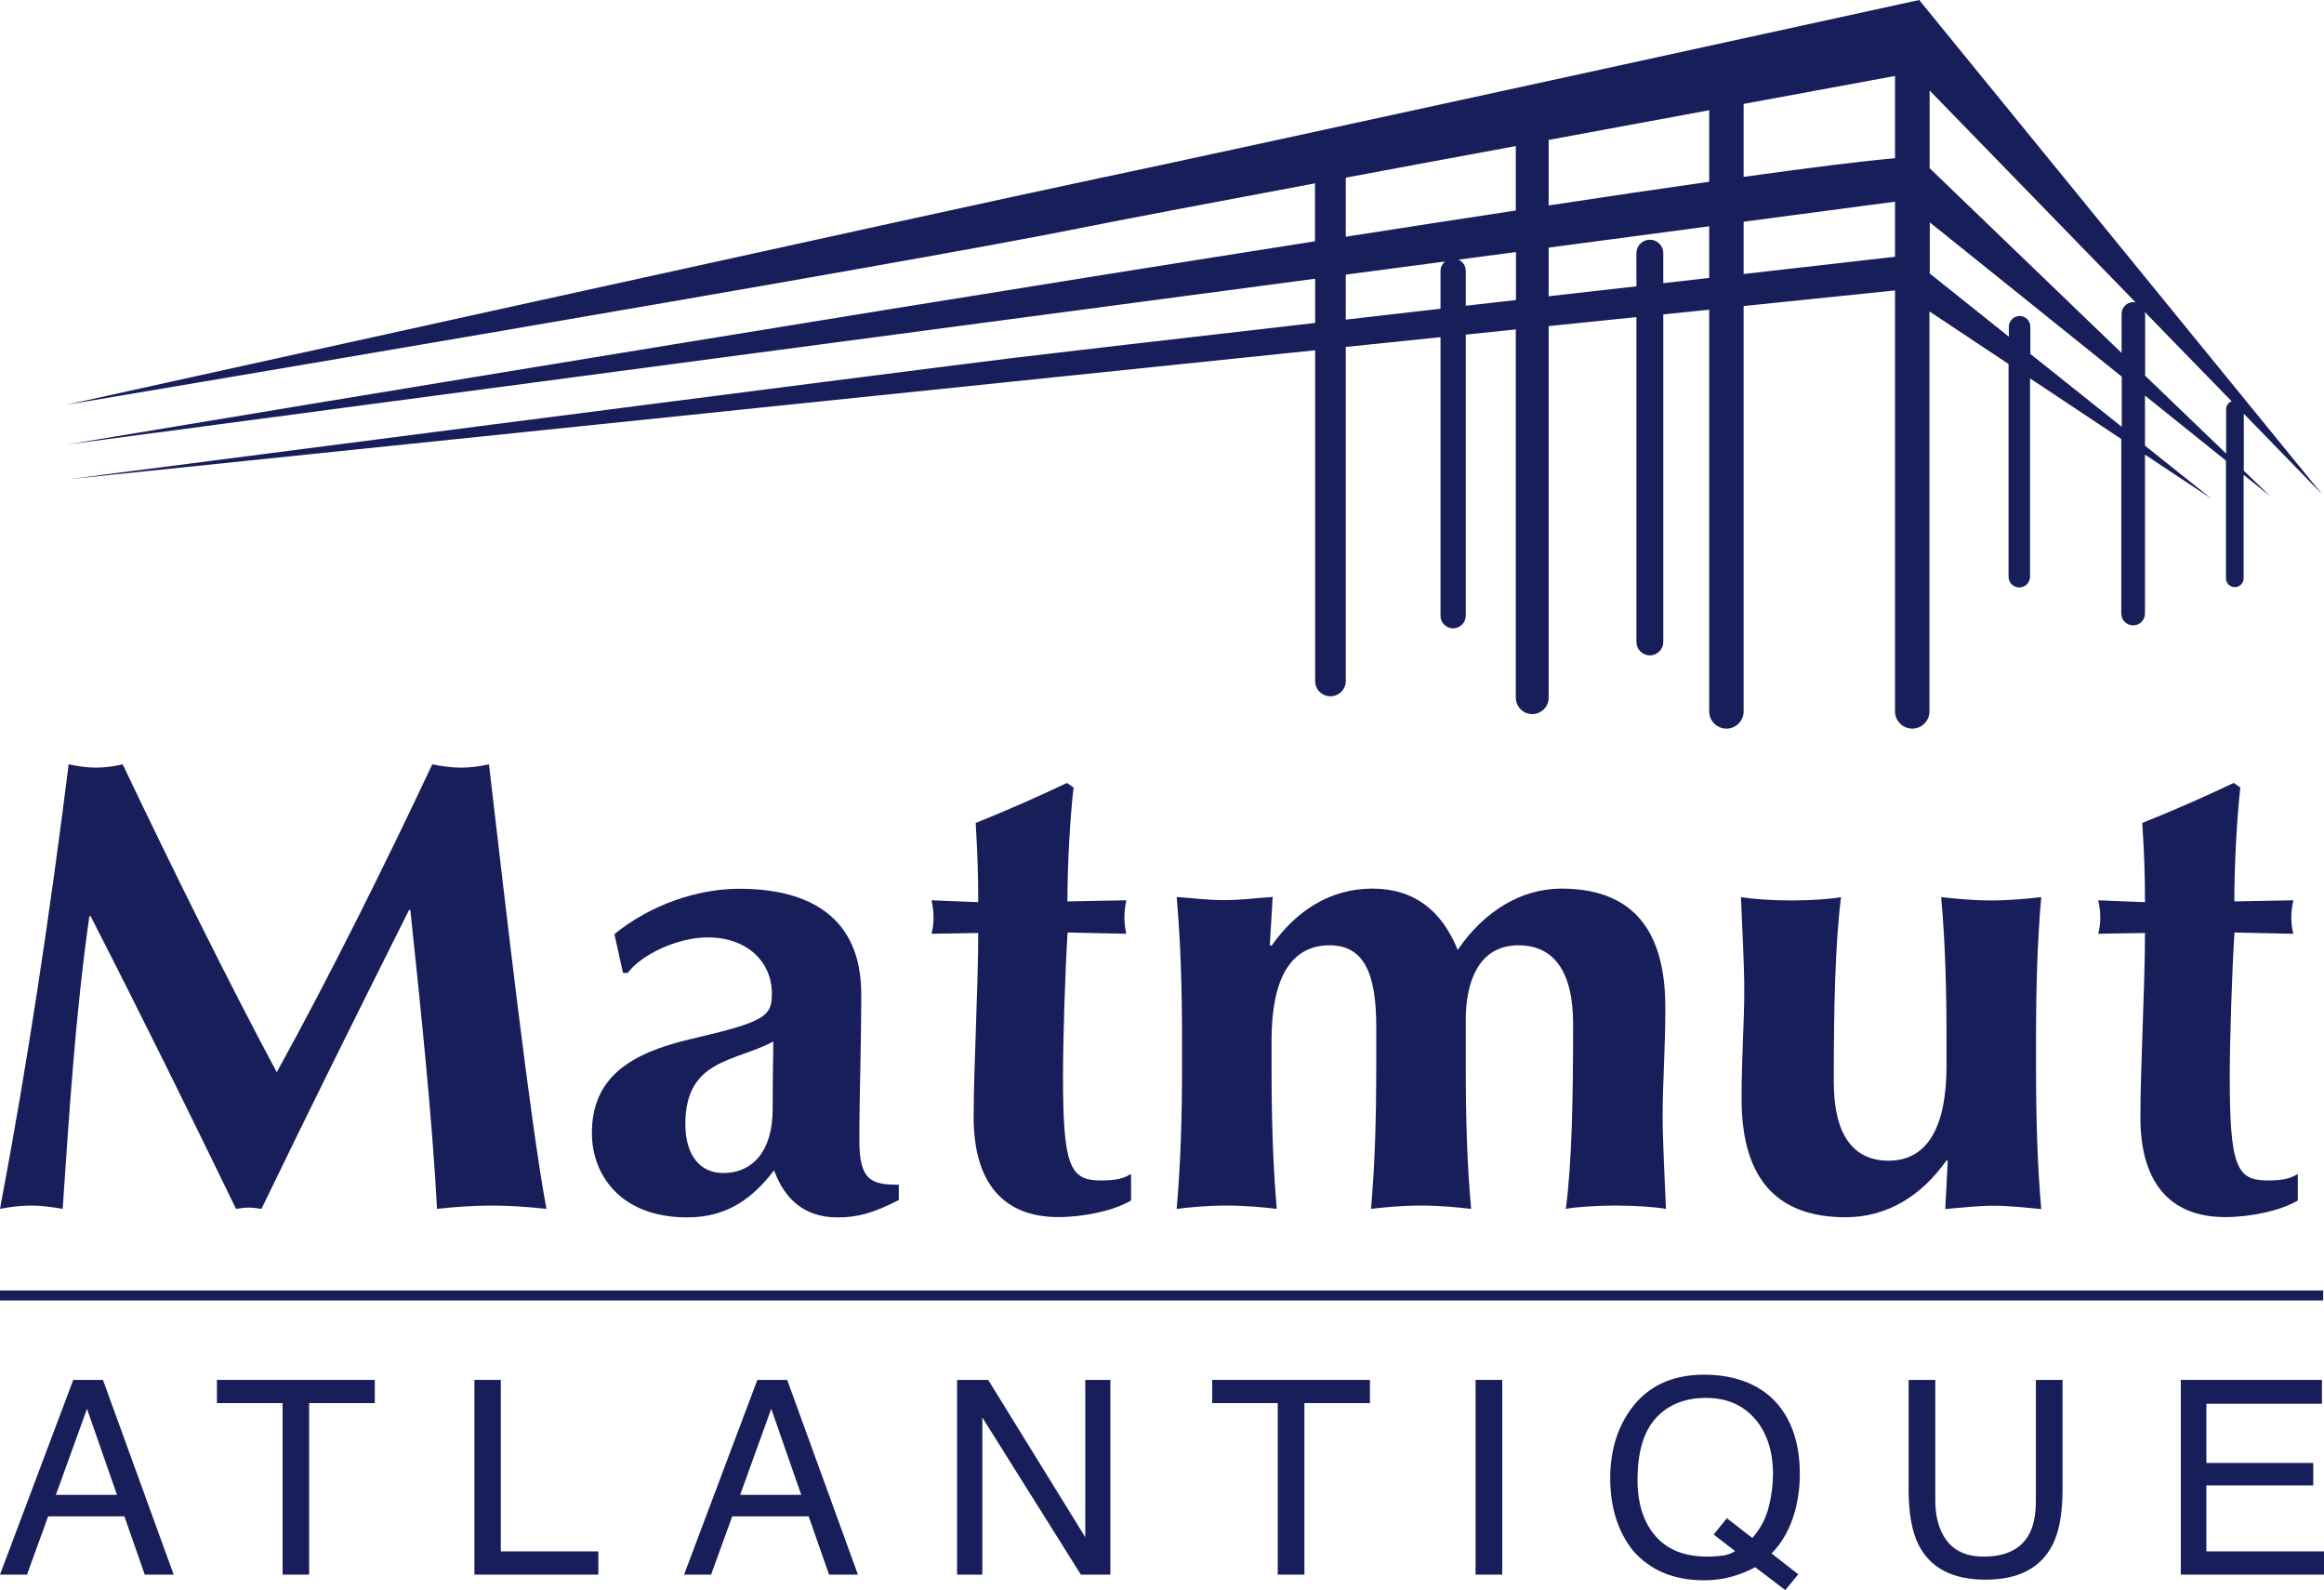
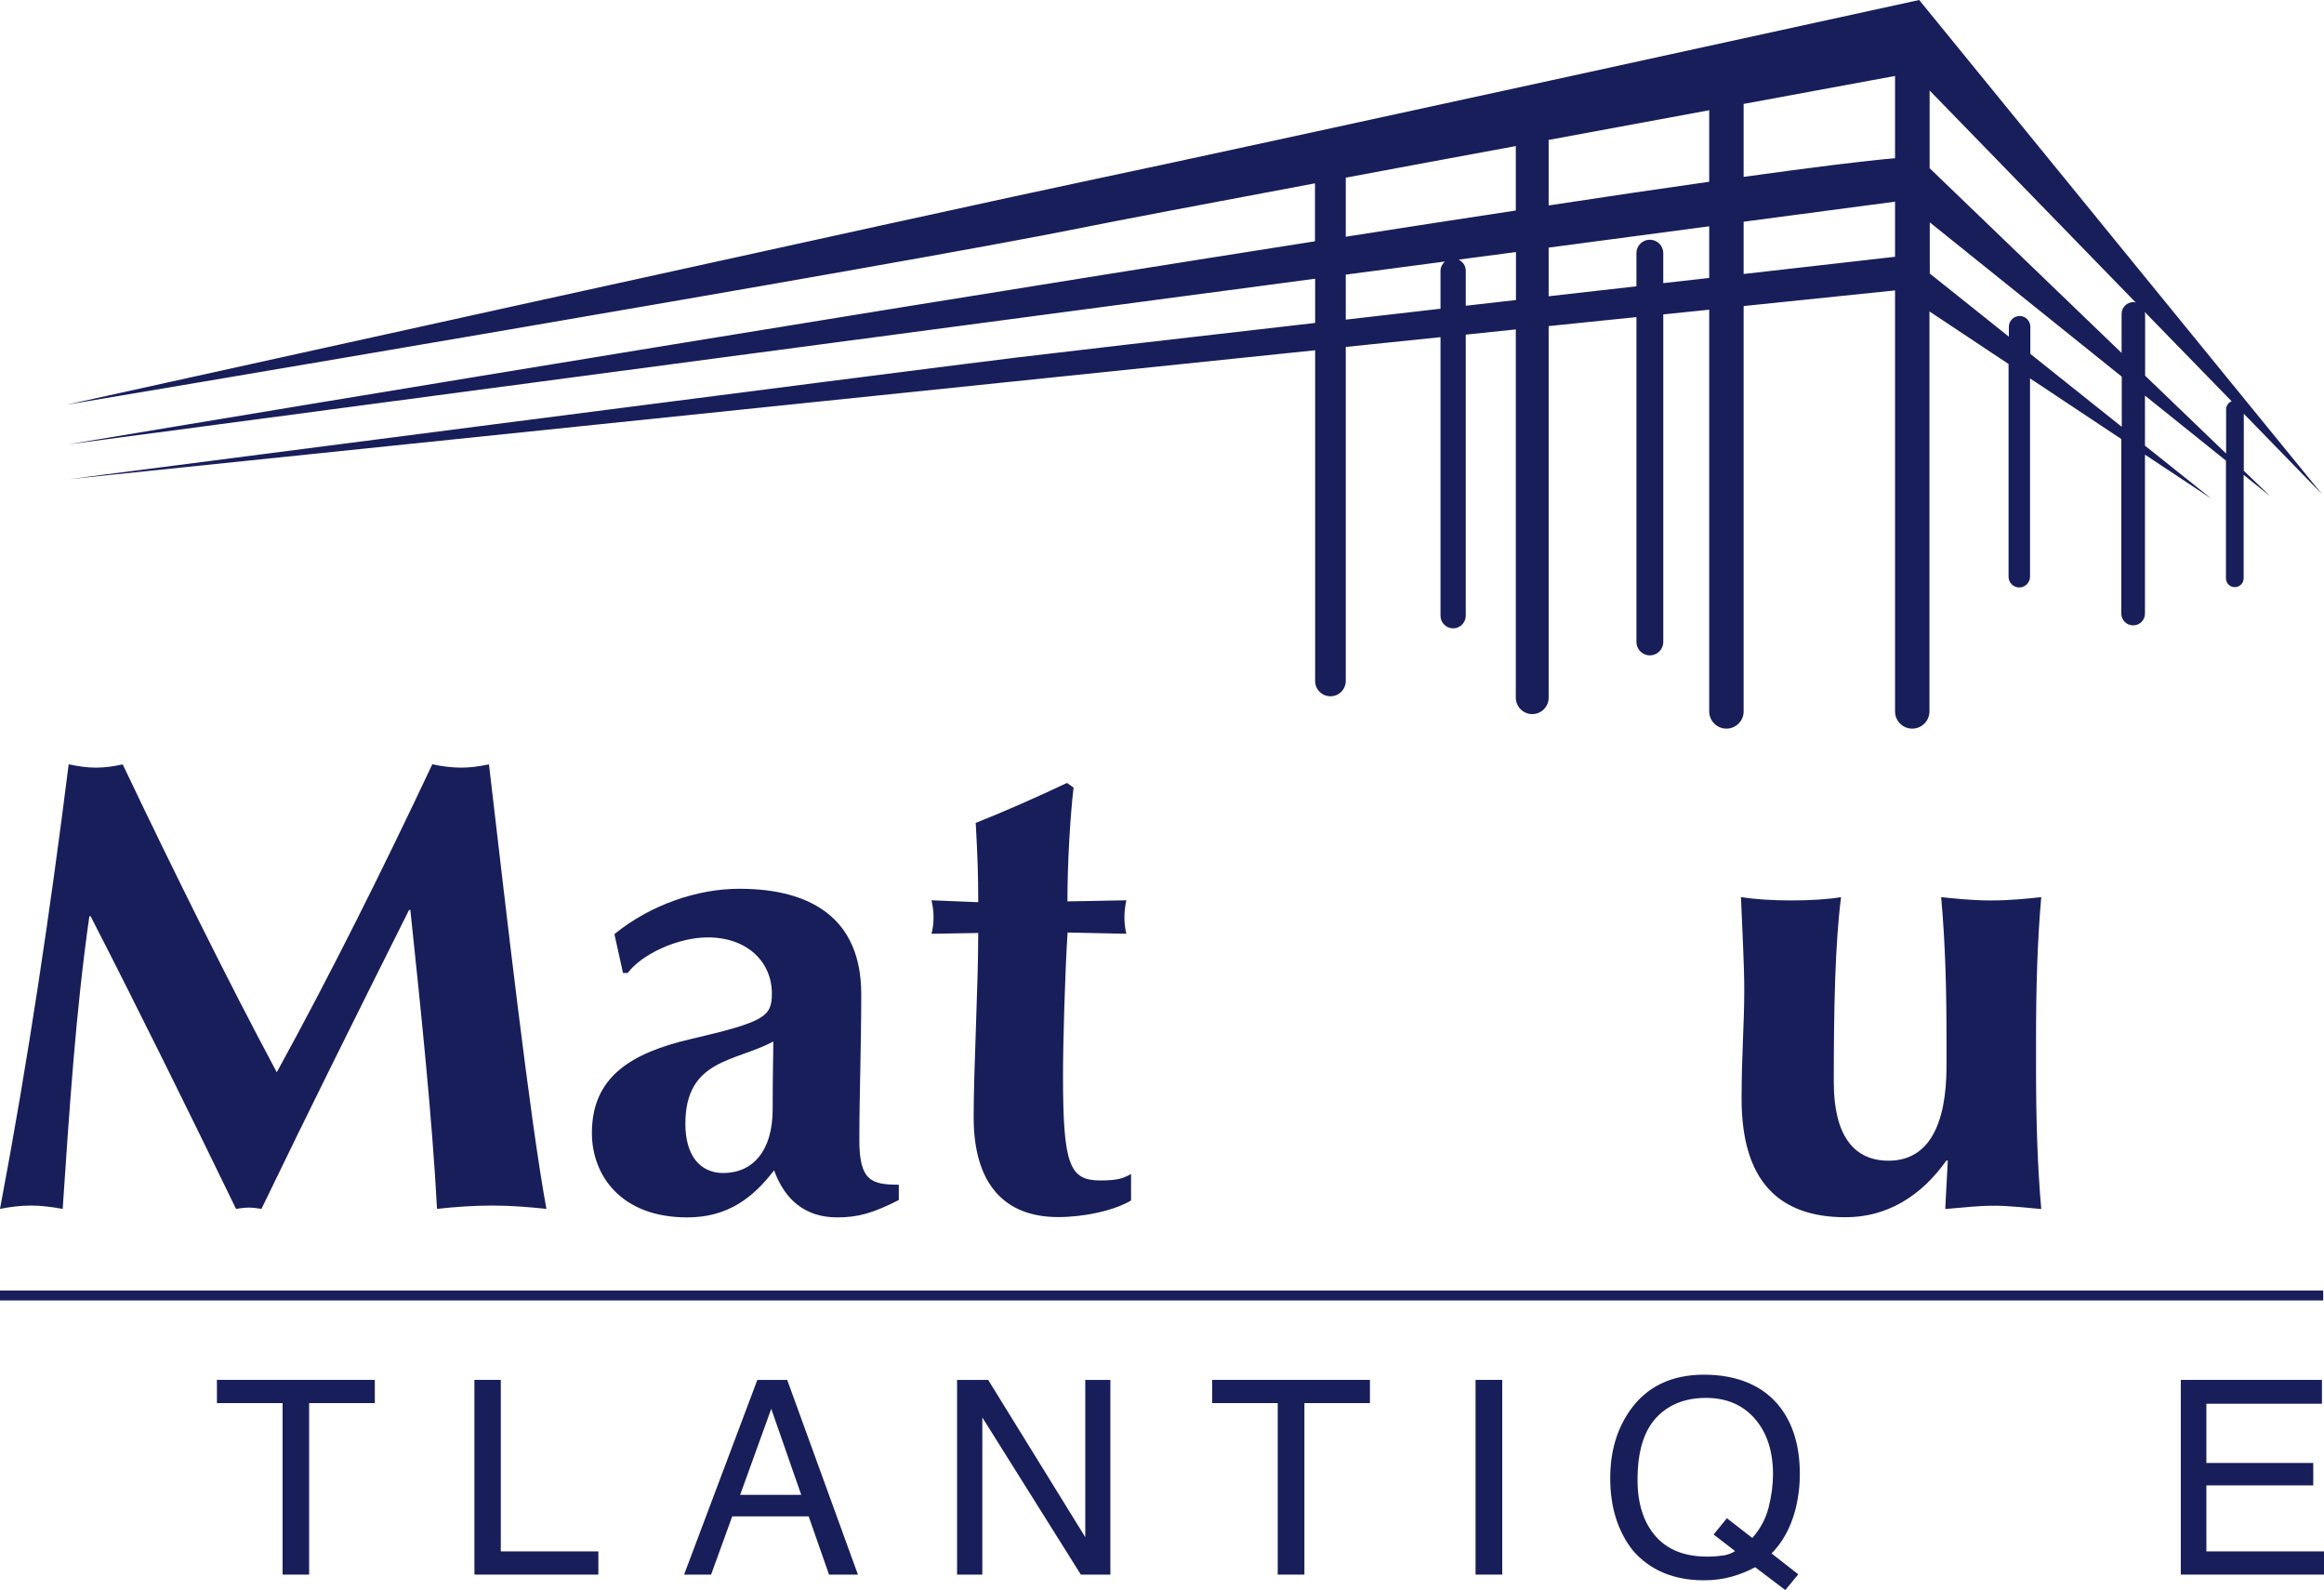
<svg xmlns="http://www.w3.org/2000/svg" id="Calque_1" data-name="Calque 1" viewBox="0 0 147.2 100.69">
  <defs>
    <style>      .cls-1 {        fill: #181e5a;      }    </style>
  </defs>
  <rect class="cls-1" y="81.72" width="147.15" height=".63" />
  <path class="cls-1" d="M5.66,58.02c-.88,6.16-1.27,12.37-1.69,18.53-.68-.12-1.36-.21-1.99-.21-.68,0-1.31.08-1.98.21,1.78-9.39,3.17-18.77,4.35-28.15.59.12,1.14.21,1.73.21.54,0,1.14-.08,1.69-.21,3.09,6.49,6.68,13.75,9.76,19.5,3.34-6.07,6.8-13.01,9.85-19.5.58.12,1.23.21,1.82.21s1.18-.08,1.77-.21c1.1,9.39,2.58,22.4,3.64,28.15-1.14-.12-2.29-.21-3.43-.21s-2.32.08-3.5.21c-.3-5.68-1.02-12.6-1.69-18.93h-.08c-3.17,6.33-6.3,12.61-9.35,18.93-.25-.04-.54-.08-.8-.08s-.55.04-.81.08c-2.99-6.16-6.05-12.37-9.21-18.53h-.08Z" />
  <path class="cls-1" d="M38.93,59.14c2.27-1.84,5.23-2.86,7.9-2.86,4.48,0,7.72,1.83,7.72,6.66,0,3.46-.12,6.33-.12,9.26,0,2.57.76,2.82,2.5,2.82v.97c-1.61.82-2.58,1.1-3.89,1.1-2.07,0-3.34-1.14-4.01-2.98-1.32,1.72-2.92,2.98-5.5,2.98-4.26,0-6.04-2.73-6.04-5.34,0-3.54,2.45-5.06,6.25-5.95,4.73-1.1,5.15-1.43,5.15-2.89,0-1.96-1.52-3.55-4.06-3.55-1.94,0-4.22,1.1-5.07,2.25h-.3l-.54-2.44ZM48.98,65.95c-2.4,1.3-5.57,1.1-5.57,5.22,0,2,.93,3.11,2.4,3.11,1.86,0,3.13-1.39,3.13-4.04,0-2.37.04-3.34.04-4.28" />
  <path class="cls-1" d="M71.34,57.01c-.08.4-.12.73-.12,1.09,0,.33.04.7.12,1.03l-3.72-.08c-.16,2.45-.29,6.89-.29,9.09,0,5.68.43,6.61,2.37,6.61,1.05,0,1.44-.12,1.94-.41v1.68c-1.1.65-3,1.05-4.61,1.05-3.5,0-5.36-2.2-5.36-6.32,0-3.14.29-8.24.29-11.67l-2.96.05c.09-.33.13-.7.13-1.03,0-.36-.04-.69-.13-1.09l2.96.12c0-1.71-.04-2.94-.16-5.02,1.94-.77,3.87-1.63,5.78-2.53l.42.29c-.21,1.75-.39,4.77-.39,7.21l3.72-.07Z" />
-   <path class="cls-1" d="M80.46,59.87h.09c1.56-2.21,3.72-3.6,6.37-3.6s4.4,1.39,5.41,3.88c1.69-2.48,4.06-3.88,6.56-3.88,4.22,0,6.59,2.29,6.59,7.51,0,2.77-.17,4.73-.17,6.85,0,1.71.13,3.84.21,5.92-.71-.12-1.94-.21-3.17-.21s-2.45.08-3.17.21c.38-2.94.46-6.86.46-11.71,0-3.39-1.27-4.98-3.46-4.98-2.75,0-3.34,2.73-3.34,4.69v2.94c0,3.31.08,6.2.34,9.06-.72-.08-1.87-.21-3.17-.21s-2.41.12-3.17.21c.25-2.86.33-5.75.33-9.06v-2.49c0-3.26-.72-5.14-2.96-5.14-2.53,0-3.67,2.24-3.67,6v1.63c0,3.31.08,6.2.33,9.06-.71-.08-1.86-.21-3.17-.21s-2.41.12-3.17.21c.25-2.86.34-5.75.34-9.06v-1.63c0-3.3-.09-6.2-.34-9.06,1.01.07,1.98.2,3,.2s1.98-.13,3.08-.2l-.18,3.06Z" />
  <path class="cls-1" d="M123.36,73.49h-.08c-1.56,2.21-3.72,3.59-6.38,3.59-4.22,0-6.59-2.28-6.59-7.51,0-2.77.17-4.73.17-6.85,0-1.72-.13-3.84-.21-5.91.73.12,1.94.21,3.17.21s2.45-.08,3.17-.21c-.37,2.94-.46,6.85-.46,11.71,0,3.39,1.27,4.98,3.47,4.98,2.53,0,3.67-2.25,3.67-6v-1.63c0-3.3-.08-6.2-.34-9.06.71.07,1.86.21,3.17.21s2.41-.13,3.17-.21c-.25,2.86-.33,5.75-.33,9.06v1.63c0,3.31.08,6.2.33,9.06-1.01-.08-1.99-.21-3-.21s-1.99.12-3.08.21l.16-3.06Z" />
-   <path class="cls-1" d="M145.26,57.01c-.09.4-.13.73-.13,1.09,0,.33.04.7.13,1.03l-3.73-.08c-.16,2.45-.3,6.89-.3,9.09,0,5.68.42,6.61,2.38,6.61,1.05,0,1.43-.12,1.93-.41v1.68c-1.09.65-3,1.05-4.61,1.05-3.5,0-5.36-2.2-5.36-6.32,0-3.14.29-8.24.29-11.67l-2.96.05c.09-.33.13-.7.13-1.03,0-.36-.04-.69-.13-1.09l2.96.12c0-1.71-.04-2.94-.17-5.02,1.94-.77,3.89-1.63,5.79-2.53l.42.29c-.2,1.75-.38,4.77-.38,7.21l3.73-.07Z" />
-   <path class="cls-1" d="M4.64,87.38h1.88l4.48,12.33h-1.83l-1.29-3.69H3.05l-1.34,3.69H0l4.64-12.33ZM7.41,94.66l-1.9-5.45-1.97,5.45h3.87Z" />
  <polygon class="cls-1" points="23.74 87.38 23.74 88.85 19.58 88.85 19.58 99.71 17.9 99.71 17.9 88.85 13.74 88.85 13.74 87.38 23.74 87.38" />
  <polygon class="cls-1" points="30.05 87.38 31.72 87.38 31.72 98.24 37.9 98.24 37.9 99.71 30.05 99.71 30.05 87.38" />
  <path class="cls-1" d="M47.98,87.38h1.88l4.48,12.33h-1.83l-1.29-3.69h-4.84l-1.34,3.69h-1.71l4.64-12.33ZM50.75,94.66l-1.9-5.45-1.97,5.45h3.87Z" />
  <polygon class="cls-1" points="60.62 87.38 62.59 87.38 68.74 97.34 68.74 87.38 70.33 87.38 70.33 99.71 68.46 99.71 62.22 89.76 62.22 99.71 60.62 99.71 60.62 87.38" />
  <polygon class="cls-1" points="86.77 87.38 86.77 88.85 82.62 88.85 82.62 99.71 80.93 99.71 80.93 88.85 76.78 88.85 76.78 87.38 86.77 87.38" />
  <rect class="cls-1" x="93.46" y="87.38" width="1.69" height="12.33" />
  <path class="cls-1" d="M113.91,99.68l-.83,1.01-1.91-1.45c-.46.25-.95.45-1.49.6-.53.15-1.12.23-1.75.23-1.91,0-3.41-.63-4.5-1.88-.96-1.22-1.44-2.75-1.44-4.58,0-1.67.41-3.09,1.24-4.28,1.06-1.52,2.63-2.28,4.71-2.28s3.79.7,4.84,2.1c.82,1.09,1.22,2.49,1.22,4.19,0,.79-.1,1.56-.29,2.29-.3,1.12-.8,2.03-1.5,2.74l1.69,1.32ZM109.11,98.51c.3-.05.57-.14.79-.29l-1.36-1.05.84-1.03,1.61,1.25c.51-.58.86-1.23,1.04-1.96.18-.72.27-1.41.27-2.08,0-1.45-.38-2.62-1.14-3.5-.76-.88-1.79-1.33-3.11-1.33s-2.39.43-3.16,1.27c-.78.85-1.17,2.15-1.17,3.92,0,1.48.37,2.67,1.12,3.54.75.88,1.85,1.32,3.29,1.32.35,0,.67-.02.98-.07" />
-   <path class="cls-1" d="M122.58,87.38v7.62c0,.9.17,1.64.51,2.23.5.89,1.35,1.34,2.54,1.34,1.43,0,2.4-.48,2.91-1.45.28-.53.41-1.23.41-2.12v-7.62h1.69v6.92c0,1.52-.21,2.68-.62,3.5-.75,1.49-2.17,2.23-4.26,2.23s-3.51-.74-4.25-2.23c-.41-.82-.62-1.98-.62-3.5v-6.92h1.69Z" />
  <polygon class="cls-1" points="138.13 87.38 147.07 87.38 147.07 88.89 139.75 88.89 139.75 92.64 146.52 92.64 146.52 94.06 139.75 94.06 139.75 98.24 147.2 98.24 147.2 99.71 138.13 99.71 138.13 87.38" />
  <path class="cls-1" d="M142.12,29.8v-3.6l4.96,5.1L121.56,0s-44.71,9.78-52.29,11.36c-7.58,1.58-65.06,14.27-65.06,14.27,0,0,52.82-8.87,64.28-11.2,2.43-.49,8.07-1.56,14.8-2.82v3.67C49.01,20.66,4.31,28.14,4.31,28.14l78.99-10.49v2.8c-8.94,1.02-16.58,1.91-18.91,2.19-6.62.8-60,7.7-60,7.7l78.91-8.16v20.94c0,.54.43.97.97.97s.97-.44.97-.97v-21.15l6-.62v17.64c0,.44.36.8.8.8s.8-.36.8-.8v-17.8l3.17-.33v23.32c0,.57.47,1.04,1.04,1.04s1.04-.46,1.04-1.04v-23.53l5.56-.57v20.57c0,.47.38.85.85.85s.85-.38.85-.85v-20.74l2.91-.3v25.44c0,.6.49,1.09,1.09,1.09s1.09-.49,1.09-1.09v-25.67l9.59-.99v26.66c0,.6.49,1.09,1.09,1.09s1.09-.49,1.09-1.09v-25.33l5.01,3.33v13.47c0,.38.31.68.68.68s.68-.31.68-.68v-12.56l5.78,3.84v11.05c0,.41.33.75.75.75s.75-.33.75-.75v-10.06l4.21,2.79-4.21-3.36v-3.17l5.13,4.12v7.45c0,.31.25.56.56.56s.56-.25.56-.56v-6.55l1.69,1.36-1.69-1.63ZM134.38,19.88v2.47l-12.16-11.7v-4.92l13.06,13.43c-.05-.01-.1-.03-.15-.03-.41,0-.75.33-.75.75ZM110.44,6.58c4.42-.82,7.91-1.46,9.59-1.77v5.21c-1.92.16-5.25.58-9.59,1.18v-4.63ZM108.26,11.51c-3.03.43-6.45.93-10.17,1.5v-4.15c3.57-.66,7.04-1.3,10.17-1.88v4.53ZM85.24,11.25c3.46-.65,7.14-1.33,10.77-2v4.08c-3.4.52-7.02,1.07-10.77,1.66v-3.73ZM85.24,20.23v-2.84l6.28-.83c-.17.15-.28.36-.28.6v2.39c-2.02.23-4.03.46-6,.69ZM92.84,19.36v-2.21c0-.32-.19-.58-.45-.71l3.63-.48v3.04c-1.05.12-2.11.24-3.17.36ZM105.35,17.93v-1.9c0-.47-.38-.85-.85-.85s-.85.38-.85.85v2.1c-1.79.2-3.66.42-5.56.63v-3.08l10.17-1.35v3.27c-.94.11-1.91.22-2.91.33ZM110.44,17.35v-3.31l9.59-1.27v3.49c-1.47.17-4.99.57-9.59,1.09ZM134.38,27.02l-5.78-4.61v-1.72c0-.38-.31-.68-.68-.68s-.68.31-.68.68v.63l-5.01-4v-3.24l12.16,9.77v3.17ZM135.87,23.79v-3.91s-.02-.09-.03-.13l5.51,5.66c-.21.08-.35.28-.35.52v2.79l-5.13-4.93Z" />
</svg>